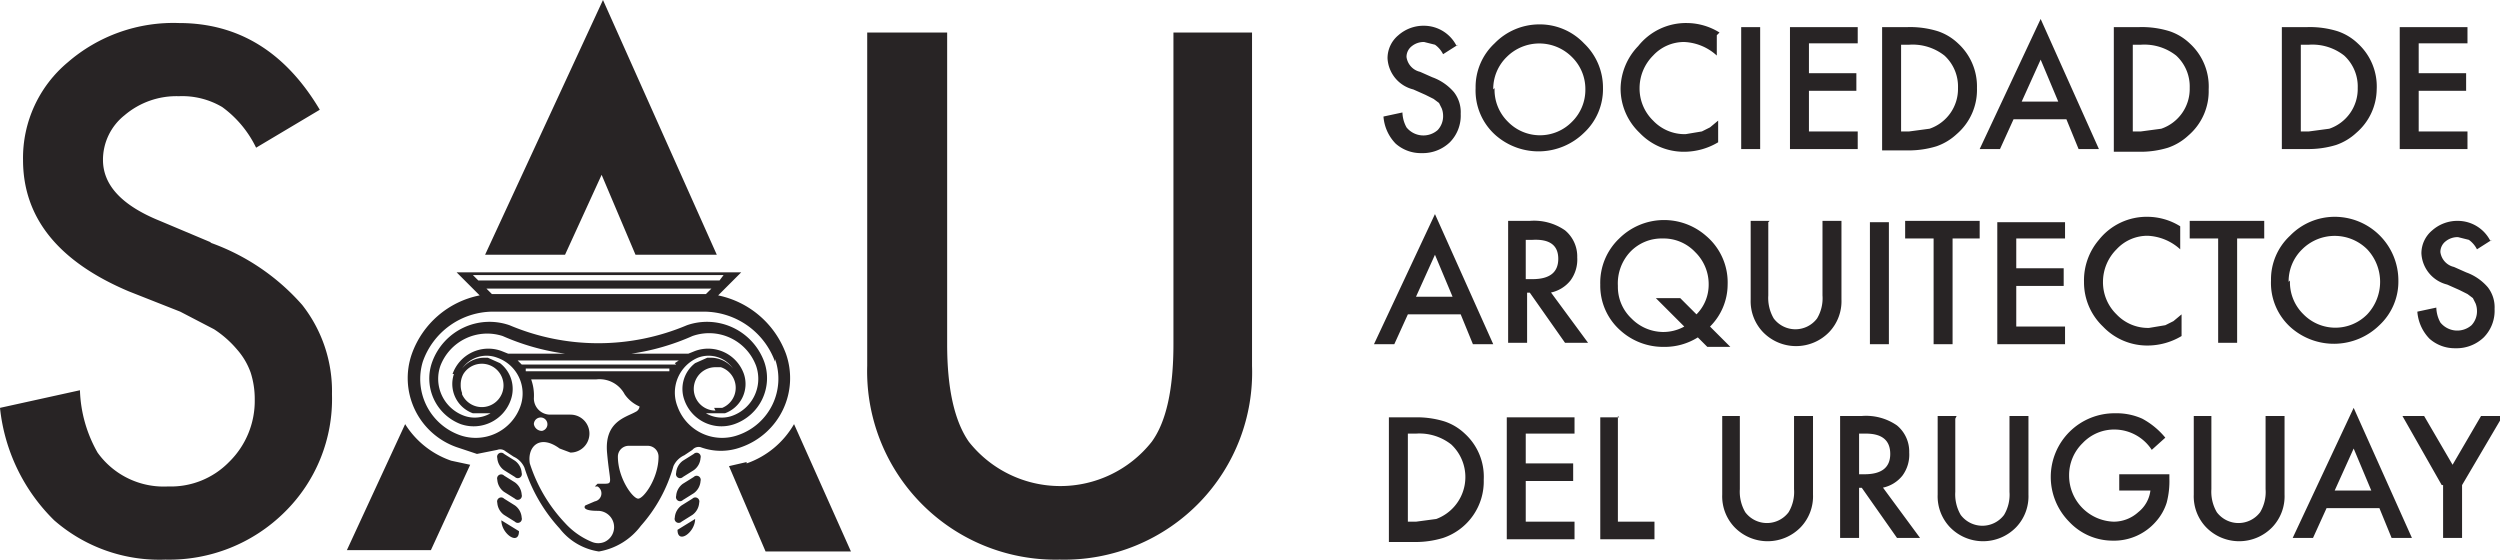
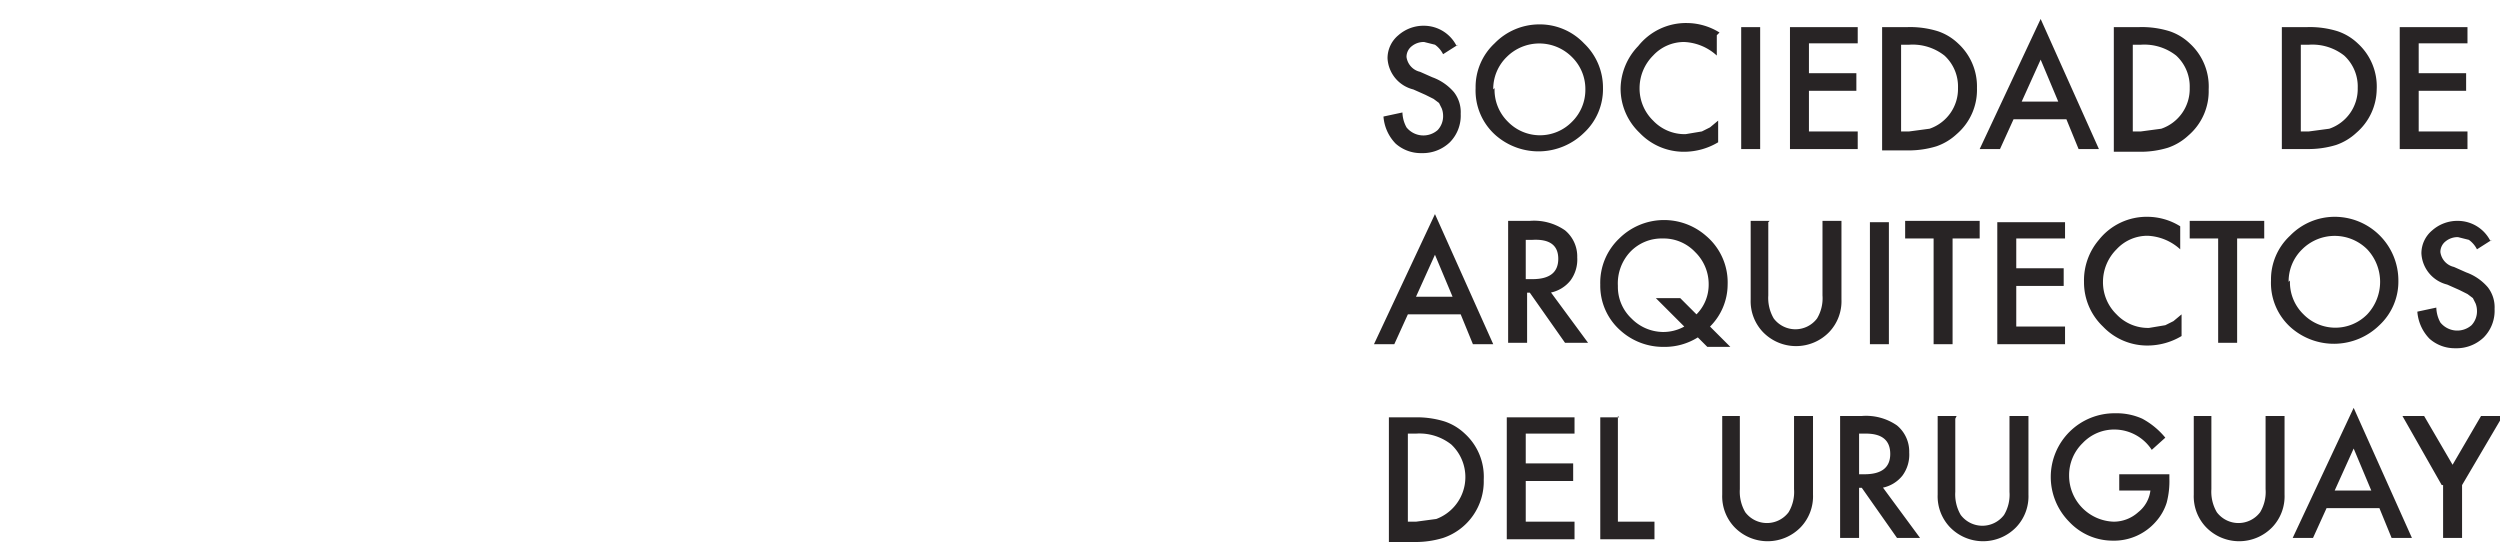
<svg xmlns="http://www.w3.org/2000/svg" id="Layer_1" data-name="Layer 1" viewBox="0 0 184.5 41.3">
  <defs>
    <style>.cls-1{fill:#282425;}</style>
  </defs>
  <title>logotype</title>
-   <path class="cls-1" d="M34.8,34.3l-2.9,6.3H25.7L30,31.3a6.5,6.5,0,0,0,3.4,2.7l1.4,0.3M15.7,17.9l-3.8-1.6q-4.2-1.7-4.2-4.5A4.2,4.2,0,0,1,9.3,8.5a5.9,5.9,0,0,1,4-1.4,5.8,5.8,0,0,1,3.2.8,8,8,0,0,1,2.5,3l4.7-2.8Q19.9,1.7,13.3,1.7A11.9,11.9,0,0,0,5.1,4.6a9.2,9.2,0,0,0-3.3,7.2q0,6.4,7.8,9.7L13.4,23l2.5,1.3a7.7,7.7,0,0,1,1.7,1.5,5.2,5.2,0,0,1,1,1.7,6.4,6.4,0,0,1,.3,2A6.3,6.3,0,0,1,17,34.1a6,6,0,0,1-4.5,1.8,6,6,0,0,1-5.2-2.5A9.9,9.9,0,0,1,6,28.8L0.1,30.1a13.6,13.6,0,0,0,4,8.3,11.8,11.8,0,0,0,8.2,2.9,12.1,12.1,0,0,0,8.8-3.5,11.7,11.7,0,0,0,3.5-8.7,10.3,10.3,0,0,0-2.2-6.6,16.3,16.3,0,0,0-6.8-4.6m26.2,0.9,2.7-5.9L47,18.8h6L44.6,0,35.9,18.8h6ZM55.2,34.1l-1.3.3,2.7,6.3h6.3l-4.2-9.4a6.5,6.5,0,0,1-3.5,2.9M86.7,2.4v23q0,5-1.6,7.2a8.6,8.6,0,0,1-13.5,0q-1.6-2.3-1.6-7.2V2.4H64.1V27A13.9,13.9,0,0,0,78.3,41.3,13.9,13.9,0,0,0,88.7,37a13.8,13.8,0,0,0,3.8-10V2.4H86.7ZM38.6,36.5h0a0.3,0.3,0,0,1-.5.3l-0.8-.5a1.2,1.2,0,0,1-.5-0.9h0a0.3,0.3,0,0,1,.5-0.3l0.8,0.5a1.2,1.2,0,0,1,.5.9m12.8,1.8-1.3.8c0,1.1,1.3.2,1.3-.8M38.1,34l-0.8-.5a0.3,0.3,0,0,0-.5.3h0a1.2,1.2,0,0,0,.5.9l0.8,0.5a0.3,0.3,0,0,0,.5-0.3h0a1.2,1.2,0,0,0-.5-0.9m0.3,5.2-1.3-.8c0,1,1.3,1.9,1.3.8m-0.3-1.9-0.8-.5a0.3,0.3,0,0,0-.5.3h0a1.2,1.2,0,0,0,.5.9l0.8,0.5a0.3,0.3,0,0,0,.5-0.3h0a1.2,1.2,0,0,0-.5-0.9m13.1-.5-0.8.5a1.2,1.2,0,0,0-.5.9h0a0.3,0.3,0,0,0,.5.3l0.8-.5a1.2,1.2,0,0,0,.5-0.9h0a0.3,0.3,0,0,0-.5-0.3M54.8,33a4.3,4.3,0,0,1-3,0,0.6,0.6,0,0,0-.6.2l-0.6.4a1.6,1.6,0,0,0-.8.8h0a11.1,11.1,0,0,1-2.4,4.4,4.9,4.9,0,0,1-3.1,1.9,4.5,4.5,0,0,1-2.9-1.7,12,12,0,0,1-2.6-4.5h0a1.6,1.6,0,0,0-.8-0.8l-0.6-.4a0.6,0.6,0,0,0-.6-0.1h0l-1.5.3L33.8,33a5.4,5.4,0,0,1-3.3-6.9,6.7,6.7,0,0,1,5-4.3l-1.7-1.7H54.8l-1.7,1.7a6.8,6.8,0,0,1,5,4.3A5.4,5.4,0,0,1,54.8,33M53.2,20.7l0.3-.4H35l0.4,0.4H53.2Zm-17.2.6,0.4,0.4H52.2l0.4-.4H35.9ZM47,30.4a0.5,0.5,0,0,0,.3-0.4,2.6,2.6,0,0,1-1.1-.9,2.1,2.1,0,0,0-2.1-1.1H39.3a3.5,3.5,0,0,1,.2,1.4h0a1.2,1.2,0,0,0,1.2,1.2h1.5a1.4,1.4,0,0,1,0,2.8l-0.8-.3c-1.5-1.1-2.4-.1-2.2,1.1a11.5,11.5,0,0,0,2.6,4.4,5.5,5.5,0,0,0,2,1.4,1.2,1.2,0,0,0,.9,0,1.2,1.2,0,0,0-.5-2.3c-1.1,0-1-.3-0.9-0.4l0.7-.3a0.6,0.6,0,0,0,.2-1.1H44l0.2-.2h0.4c0.8,0,.5,0,0.3-2.3s1.4-2.6,2.1-3m-6.9,1.4a0.5,0.5,0,1,0-.6-0.5,0.6,0.6,0,0,0,.6.5m8.6,1.9a0.8,0.8,0,0,0-.8-0.8H46.5a0.8,0.8,0,0,0-.8.8c0,1.6,1.1,3.1,1.5,3.1s1.5-1.5,1.5-3.1m0.9-6.5H38.9v0.2H49.5V27.2h0Zm0.3-.4h0l0.3-.2H38.3l0.3,0.3H50Zm-16.4.8a2.8,2.8,0,0,1,3.6-1.7l0.5,0.2h4.2a17.1,17.1,0,0,1-4.6-1.3A3.7,3.7,0,0,0,32.6,27a2.9,2.9,0,0,0,1.8,3.7,2.3,2.3,0,0,0,1.9-.2H35a2.3,2.3,0,0,1-1.4-2.9m0.6,1.5h0a1.6,1.6,0,1,0,.1-1.5,1.6,1.6,0,0,0-.2.8,1.6,1.6,0,0,0,.1.6m18,1.5a2.3,2.3,0,0,0,1.9.2A2.9,2.9,0,0,0,55.9,27a3.7,3.7,0,0,0-4.7-2.2,17.1,17.1,0,0,1-4.5,1.3h4.2l0.5-.2A2.8,2.8,0,0,1,55,27.6a2.3,2.3,0,0,1-1.4,2.9H52.2m0.6-.4h0.6a1.6,1.6,0,0,0-.1-3H52.9a1.6,1.6,0,1,0,0,3.2m4.4-3.6a5.6,5.6,0,0,0-5.3-3.7H36.5a5.5,5.5,0,0,0-5.2,3.7A4.4,4.4,0,0,0,34,32.1,3.5,3.5,0,0,0,38.5,30a2.8,2.8,0,0,0-1.7-3.6,2.2,2.2,0,0,0-2.6.8,2.1,2.1,0,0,1,1.6-.8h0.3l0.9,0.4a2.4,2.4,0,0,1,.8,2.7,2.9,2.9,0,0,1-3.7,1.8A3.6,3.6,0,0,1,32,26.7,4.5,4.5,0,0,1,37.7,24a16.8,16.8,0,0,0,13.1,0,4.5,4.5,0,0,1,5.7,2.7,3.6,3.6,0,0,1-2.2,4.6,2.9,2.9,0,0,1-3.7-1.8,2.4,2.4,0,0,1,.8-2.7l0.9-.4h0.3a2.1,2.1,0,0,1,1.6.8,2.2,2.2,0,0,0-2.6-.8A2.8,2.8,0,0,0,50.1,30a3.5,3.5,0,0,0,4.5,2.1,4.4,4.4,0,0,0,2.7-5.6m-6,7-0.8.5a1.2,1.2,0,0,0-.5.9h0a0.3,0.3,0,0,0,.5.3l0.8-.5a1.2,1.2,0,0,0,.5-0.9h0a0.3,0.3,0,0,0-.5-0.3m0,1.7-0.8.5a1.2,1.2,0,0,0-.5.9h0a0.3,0.3,0,0,0,.5.3l0.8-.5a1.2,1.2,0,0,0,.5-0.9h0a0.3,0.3,0,0,0-.5-0.3" transform="translate(-0.1)" />
  <path class="cls-1" d="M107.7,3.3l-1.1.7a1.9,1.9,0,0,0-.6-0.7l-0.8-.2a1.4,1.4,0,0,0-.9.3,1,1,0,0,0-.4.8,1.3,1.3,0,0,0,1,1.1l0.9,0.4a3.8,3.8,0,0,1,1.6,1.1,2.4,2.4,0,0,1,.5,1.6,2.8,2.8,0,0,1-.8,2.1,2.9,2.9,0,0,1-2.1.8,2.8,2.8,0,0,1-1.9-.7,3.2,3.2,0,0,1-.9-2l1.4-.3a2.4,2.4,0,0,0,.3,1.1,1.6,1.6,0,0,0,2.3.2,1.5,1.5,0,0,0,.4-1.1,1.5,1.5,0,0,0-.1-0.5l-0.2-.4-0.4-.3-0.6-.3-0.9-.4a2.5,2.5,0,0,1-1.9-2.3,2.2,2.2,0,0,1,.8-1.7,2.8,2.8,0,0,1,1.9-.7,2.7,2.7,0,0,1,2.4,1.5m1.4,3.1a4.4,4.4,0,0,1,1.4-3.3,4.6,4.6,0,0,1,3.3-1.4,4.5,4.5,0,0,1,3.3,1.4,4.5,4.5,0,0,1,1.4,3.3,4.4,4.4,0,0,1-1.4,3.3,4.8,4.8,0,0,1-6.5.2,4.4,4.4,0,0,1-1.5-3.5m1.4,0a3.3,3.3,0,0,0,1,2.5,3.3,3.3,0,0,0,4.7,0,3.3,3.3,0,0,0,1-2.4,3.3,3.3,0,0,0-1-2.4,3.4,3.4,0,0,0-4.8,0,3.3,3.3,0,0,0-1,2.4m16.5-4V4.1a3.8,3.8,0,0,0-2.4-1,3.1,3.1,0,0,0-2.3,1,3.4,3.4,0,0,0-1,2.4,3.3,3.3,0,0,0,1,2.4,3.2,3.2,0,0,0,2.4,1l1.2-.2,0.6-.3,0.6-.5v1.6a4.9,4.9,0,0,1-2.5.7,4.5,4.5,0,0,1-3.3-1.4,4.5,4.5,0,0,1-1.4-3.3A4.6,4.6,0,0,1,121,3.4a4.5,4.5,0,0,1,3.6-1.7,4.6,4.6,0,0,1,2.4.7M130,11h-1.4V2H130v9Zm7.2-7.8h-3.6V5.4h3.5V6.7h-3.5v3h3.6V11h-5V2h5V3.2ZM139,11V2h1.9a6.9,6.9,0,0,1,2.2.3,4,4,0,0,1,1.5.9A4.3,4.3,0,0,1,146,6.5a4.3,4.3,0,0,1-1.5,3.4,4.2,4.2,0,0,1-1.5.9,7,7,0,0,1-2.1.3H139Zm1.4-1.3h0.6l1.5-.2a3.1,3.1,0,0,0,2.1-3,3.1,3.1,0,0,0-1-2.4,3.8,3.8,0,0,0-2.6-.8h-0.6V9.7Zm12.2-.9h-3.9l-1,2.2h-1.5l4.5-9.6L155,11h-1.5ZM152,7.5l-1.3-3.1-1.4,3.1H152Zm4.1,3.5V2H158a6.9,6.9,0,0,1,2.2.3,4,4,0,0,1,1.5.9,4.3,4.3,0,0,1,1.4,3.4,4.3,4.3,0,0,1-1.5,3.4,4.2,4.2,0,0,1-1.5.9,6.9,6.9,0,0,1-2.1.3h-1.9Zm1.4-1.3h0.6l1.5-.2a3.1,3.1,0,0,0,2.1-3,3.1,3.1,0,0,0-1-2.4,3.8,3.8,0,0,0-2.6-.8h-0.6V9.7Zm11,1.3V2h1.9a6.9,6.9,0,0,1,2.2.3,4,4,0,0,1,1.5.9,4.3,4.3,0,0,1,1.4,3.4A4.3,4.3,0,0,1,174,9.8a4.2,4.2,0,0,1-1.5.9,7,7,0,0,1-2.1.3h-1.9Zm1.4-1.3h0.6l1.5-.2a3.1,3.1,0,0,0,2.1-3,3.1,3.1,0,0,0-1-2.4,3.8,3.8,0,0,0-2.6-.8h-0.6V9.7Zm12.3-6.5h-3.6V5.4h3.5V6.7h-3.5v3h3.6V11h-5V2h5V3.2ZM107.9,23.2H104l-1,2.2h-1.5l4.5-9.6,4.3,9.6h-1.5Zm-0.6-1.3L106,18.8l-1.4,3.1h2.7Zm7.2-.4,2.8,3.8h-1.7l-2.6-3.7h-0.2v3.7h-1.4v-9H113a4,4,0,0,1,2.6.7,2.5,2.5,0,0,1,.9,2,2.6,2.6,0,0,1-.5,1.7,2.5,2.5,0,0,1-1.5.9m-1.7-1h0.4q1.9,0,1.9-1.5t-1.9-1.4h-0.5v2.9Zm15,5h-1.7l-0.7-.7a4.6,4.6,0,0,1-2.5.7,4.7,4.7,0,0,1-3.2-1.2,4.4,4.4,0,0,1-1.5-3.4,4.5,4.5,0,0,1,1.4-3.4,4.7,4.7,0,0,1,6.4-.2,4.5,4.5,0,0,1,1.6,3.6,4.4,4.4,0,0,1-1.3,3.1Zm-3.8-3.7,1.3,1.3a3.1,3.1,0,0,0,.9-2.2,3.3,3.3,0,0,0-1-2.4,3.2,3.2,0,0,0-2.4-1,3.2,3.2,0,0,0-2.4,1,3.4,3.4,0,0,0-.9,2.5,3.2,3.2,0,0,0,1,2.4,3.3,3.3,0,0,0,2.3,1,3.2,3.2,0,0,0,1.6-.4l-2.1-2.1h1.8Zm6.6-5.5v5.4a3,3,0,0,0,.4,1.7,2,2,0,0,0,3.2,0,2.9,2.9,0,0,0,.4-1.7V16.3h1.4v5.8a3.3,3.3,0,0,1-.9,2.4,3.4,3.4,0,0,1-4.9,0,3.3,3.3,0,0,1-.9-2.4V16.3h1.4Zm8.9,9h-1.4v-9h1.4v9Zm4.7-7.8v7.8h-1.4V17.6h-2.1V16.3h5.5v1.3h-2.1Zm8.3,0h-3.6v2.2h3.5v1.3h-3.5v3h3.6v1.3h-5v-9h5v1.3Zm8.5-.8v1.6a3.8,3.8,0,0,0-2.4-1,3.1,3.1,0,0,0-2.3,1,3.4,3.4,0,0,0-1,2.4,3.3,3.3,0,0,0,1,2.4,3.2,3.2,0,0,0,2.4,1l1.2-.2,0.6-.3,0.6-.5v1.6a4.9,4.9,0,0,1-2.5.7,4.5,4.5,0,0,1-3.3-1.4,4.5,4.5,0,0,1-1.4-3.3,4.6,4.6,0,0,1,1.1-3.1,4.5,4.5,0,0,1,3.6-1.7,4.6,4.6,0,0,1,2.4.7m4.2,0.8v7.8h-1.4V17.6h-2.1V16.3h5.5v1.3h-2.1Zm2.5,3.2a4.4,4.4,0,0,1,1.4-3.3,4.6,4.6,0,0,1,3.3-1.4,4.7,4.7,0,0,1,4.7,4.7,4.4,4.4,0,0,1-1.4,3.3,4.8,4.8,0,0,1-6.5.2,4.4,4.4,0,0,1-1.5-3.5m1.4,0a3.3,3.3,0,0,0,1,2.5,3.3,3.3,0,0,0,4.7,0,3.5,3.5,0,0,0,0-4.8,3.4,3.4,0,0,0-4.8,0,3.3,3.3,0,0,0-1,2.4M184,17.7l-1.1.7a1.9,1.9,0,0,0-.6-0.7l-0.8-.2a1.4,1.4,0,0,0-.9.3,1,1,0,0,0-.4.8,1.3,1.3,0,0,0,1,1.1l0.9,0.4a3.8,3.8,0,0,1,1.6,1.1,2.4,2.4,0,0,1,.5,1.6,2.8,2.8,0,0,1-.8,2.1,2.9,2.9,0,0,1-2.1.8,2.8,2.8,0,0,1-1.9-.7,3.2,3.2,0,0,1-.9-2l1.4-.3a2.4,2.4,0,0,0,.3,1.1,1.6,1.6,0,0,0,2.3.2,1.5,1.5,0,0,0,.4-1.1,1.5,1.5,0,0,0-.1-0.5l-0.2-.4-0.4-.3-0.6-.3-0.9-.4a2.5,2.5,0,0,1-1.9-2.3,2.2,2.2,0,0,1,.8-1.7,2.8,2.8,0,0,1,1.9-.7,2.7,2.7,0,0,1,2.4,1.5M102.6,39.8v-9h1.9a6.9,6.9,0,0,1,2.2.3,4,4,0,0,1,1.5.9,4.3,4.3,0,0,1,1.4,3.4,4.4,4.4,0,0,1-3,4.3,7,7,0,0,1-2.1.3h-1.9Zm1.4-1.3h0.6l1.5-.2a3.3,3.3,0,0,0,1.1-5.5,3.8,3.8,0,0,0-2.6-.8h-0.6v6.5ZM116.3,32h-3.6v2.2h3.5v1.3h-3.5v3h3.6v1.3h-5v-9h5V32Zm3.2-1.3v7.8h2.7v1.3h-4v-9h1.4Zm9,0v5.4a3,3,0,0,0,.4,1.7,2,2,0,0,0,3.2,0,2.9,2.9,0,0,0,.4-1.7V30.7h1.4v5.8a3.3,3.3,0,0,1-.9,2.4,3.4,3.4,0,0,1-4.9,0,3.3,3.3,0,0,1-.9-2.4V30.7h1.4ZM139,35.9l2.8,3.8h-1.7l-2.6-3.7h-0.2v3.7h-1.4v-9h1.6a4,4,0,0,1,2.6.7,2.5,2.5,0,0,1,.9,2,2.6,2.6,0,0,1-.5,1.7,2.5,2.5,0,0,1-1.5.9m-1.7-1h0.4q1.9,0,1.9-1.5T137.8,32h-0.5v2.9Zm7.1-4.1v5.4a3,3,0,0,0,.4,1.7,2,2,0,0,0,3.2,0,2.9,2.9,0,0,0,.4-1.7V30.7h1.4v5.8a3.3,3.3,0,0,1-.9,2.4,3.4,3.4,0,0,1-4.9,0,3.3,3.3,0,0,1-.9-2.4V30.7h1.4ZM156.5,35h3.7v0.3a6.2,6.2,0,0,1-.2,1.8,3.8,3.8,0,0,1-.8,1.4,4.1,4.1,0,0,1-3.2,1.4,4.4,4.4,0,0,1-3.2-1.4,4.7,4.7,0,0,1,3.4-8,4.6,4.6,0,0,1,2,.4,5.7,5.7,0,0,1,1.7,1.4l-1,.9a3.3,3.3,0,0,0-2.7-1.5,3.2,3.2,0,0,0-2.4,1,3.3,3.3,0,0,0-1,2.4,3.4,3.4,0,0,0,3.3,3.4,2.7,2.7,0,0,0,1.8-.7,2.4,2.4,0,0,0,.9-1.6h-2.3V35Zm6.8-4.3v5.4a3,3,0,0,0,.4,1.7,2,2,0,0,0,3.2,0,2.9,2.9,0,0,0,.4-1.7V30.7h1.4v5.8a3.3,3.3,0,0,1-.9,2.4,3.4,3.4,0,0,1-4.9,0,3.3,3.3,0,0,1-.9-2.4V30.7h1.4Zm12.4,6.8h-3.9l-1,2.2h-1.5l4.5-9.6,4.3,9.6h-1.5Zm-0.6-1.3-1.3-3.1-1.4,3.1h2.7Zm5.2-.4-2.9-5.1h1.6l2.1,3.6,2.1-3.6h1.6l-3,5.1v3.9h-1.4V35.8Z" transform="translate(-0.1)" />
</svg>